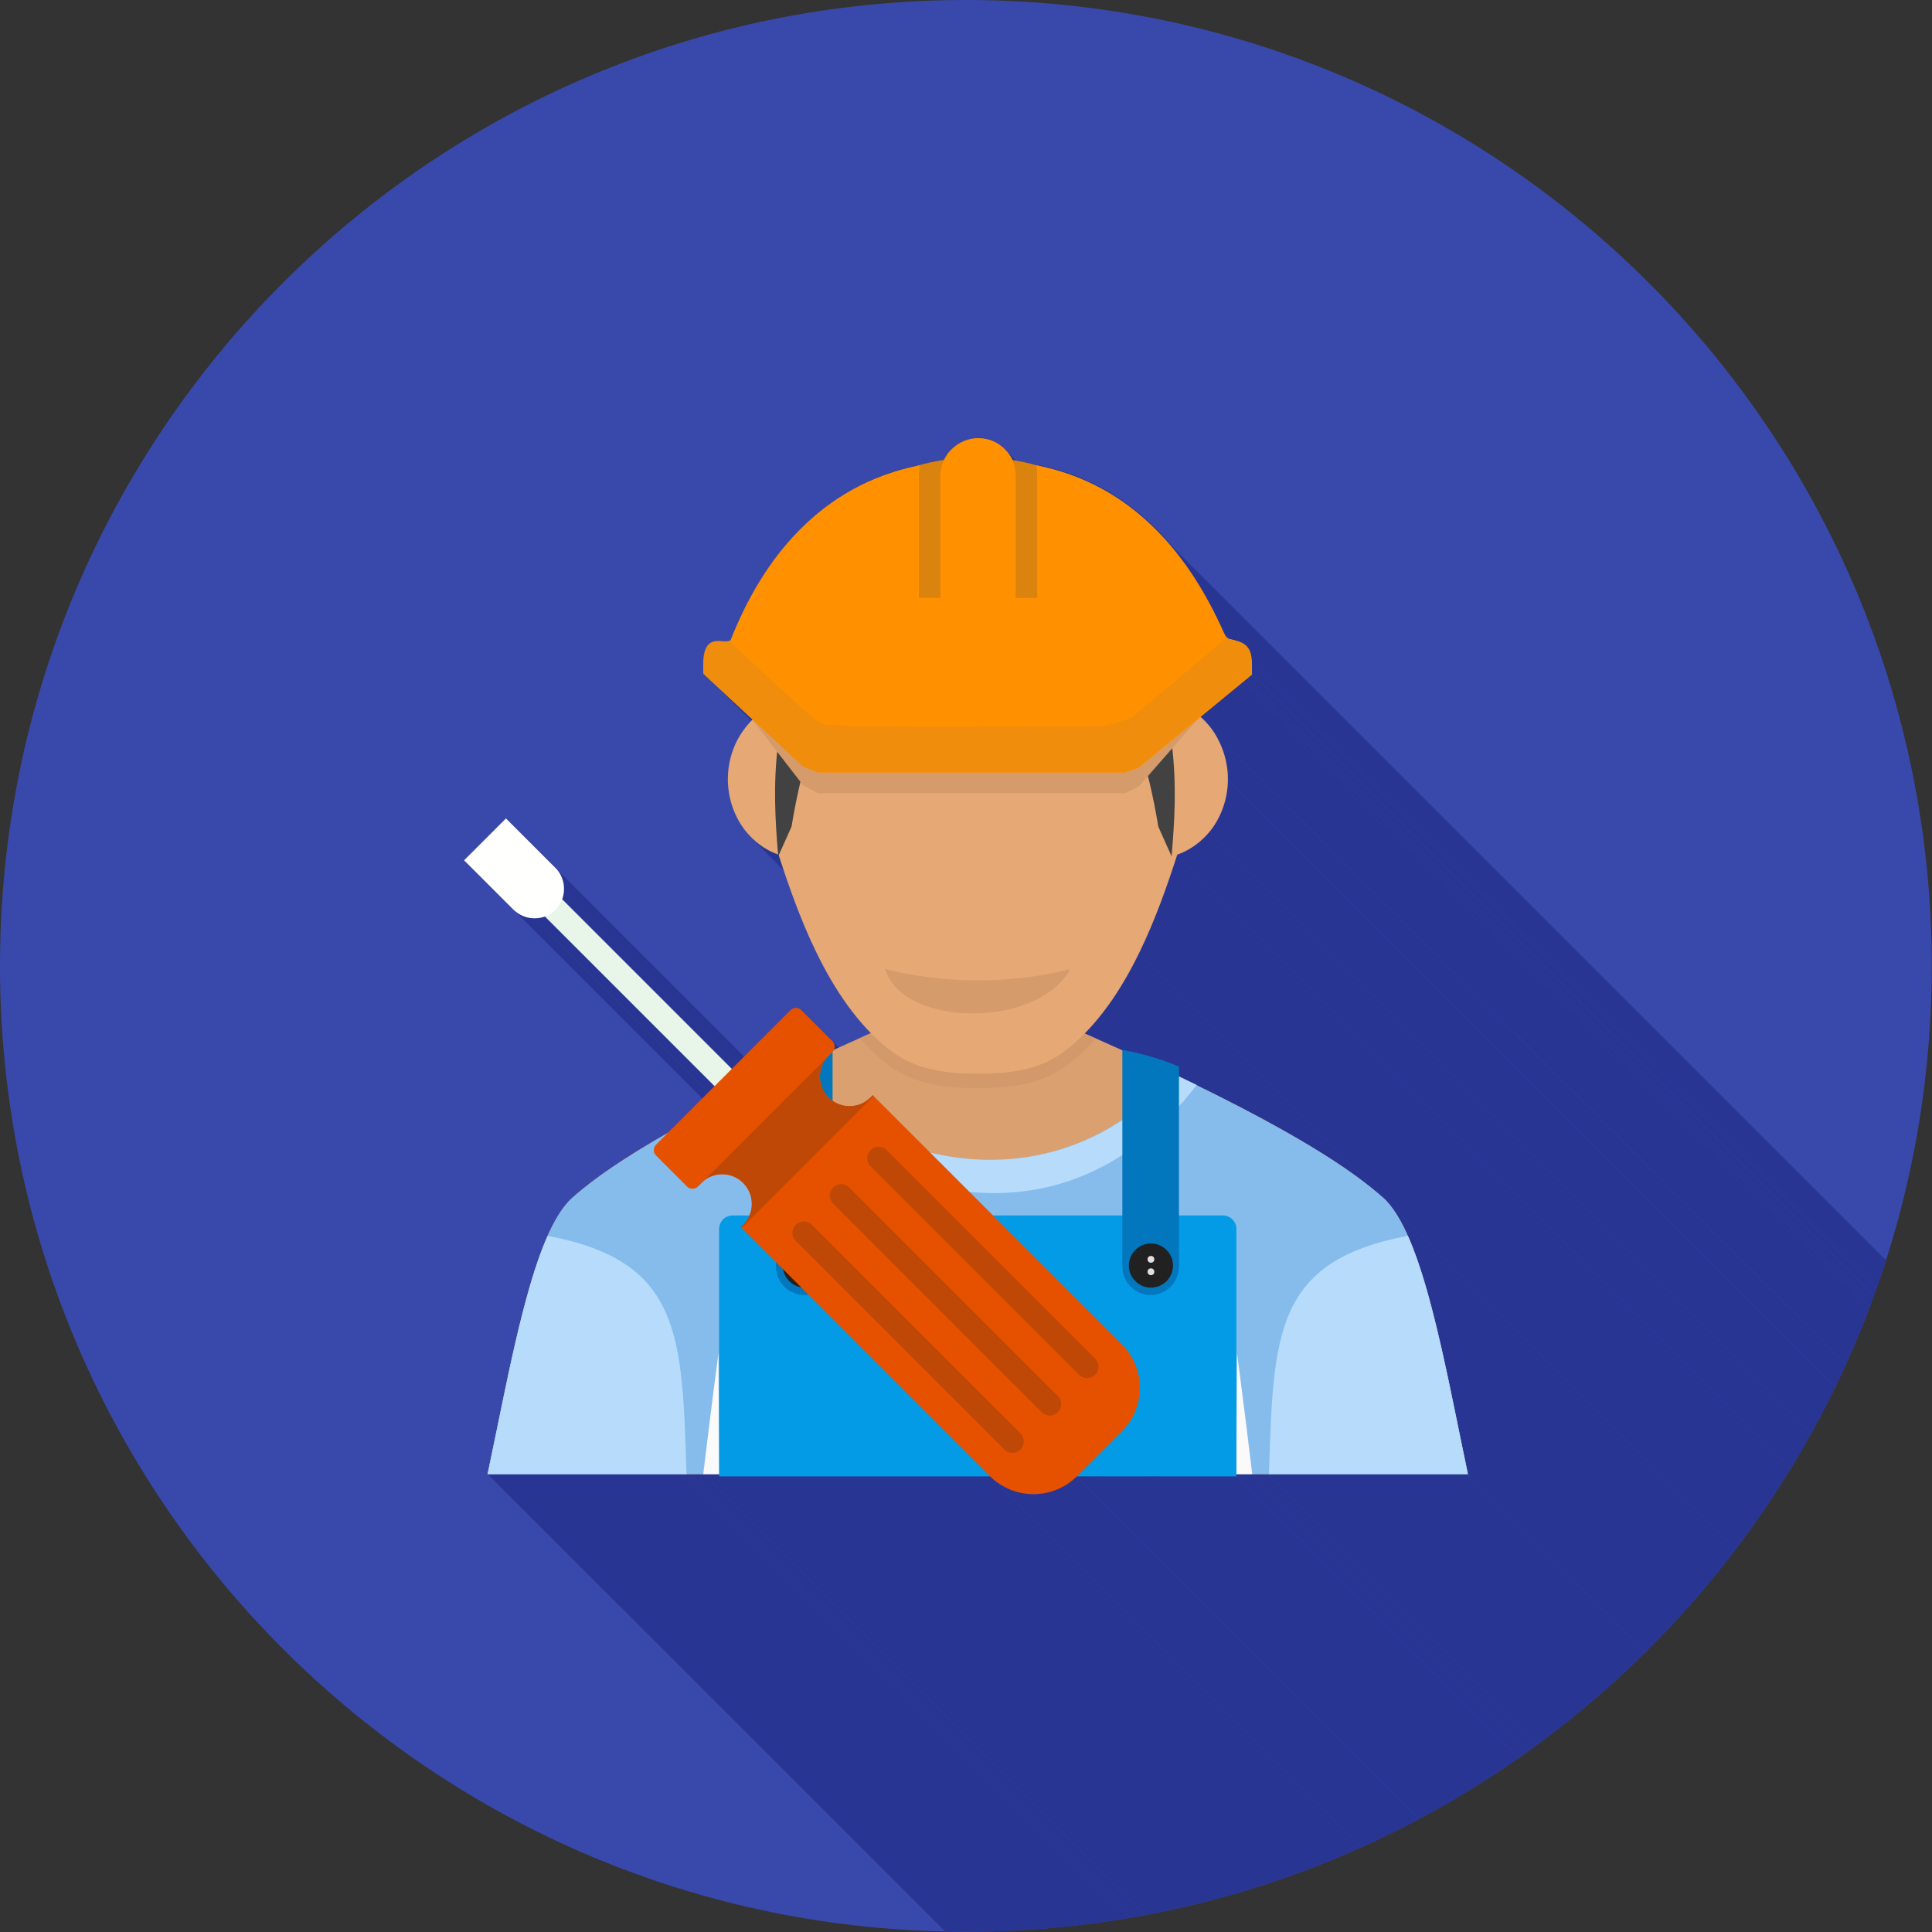
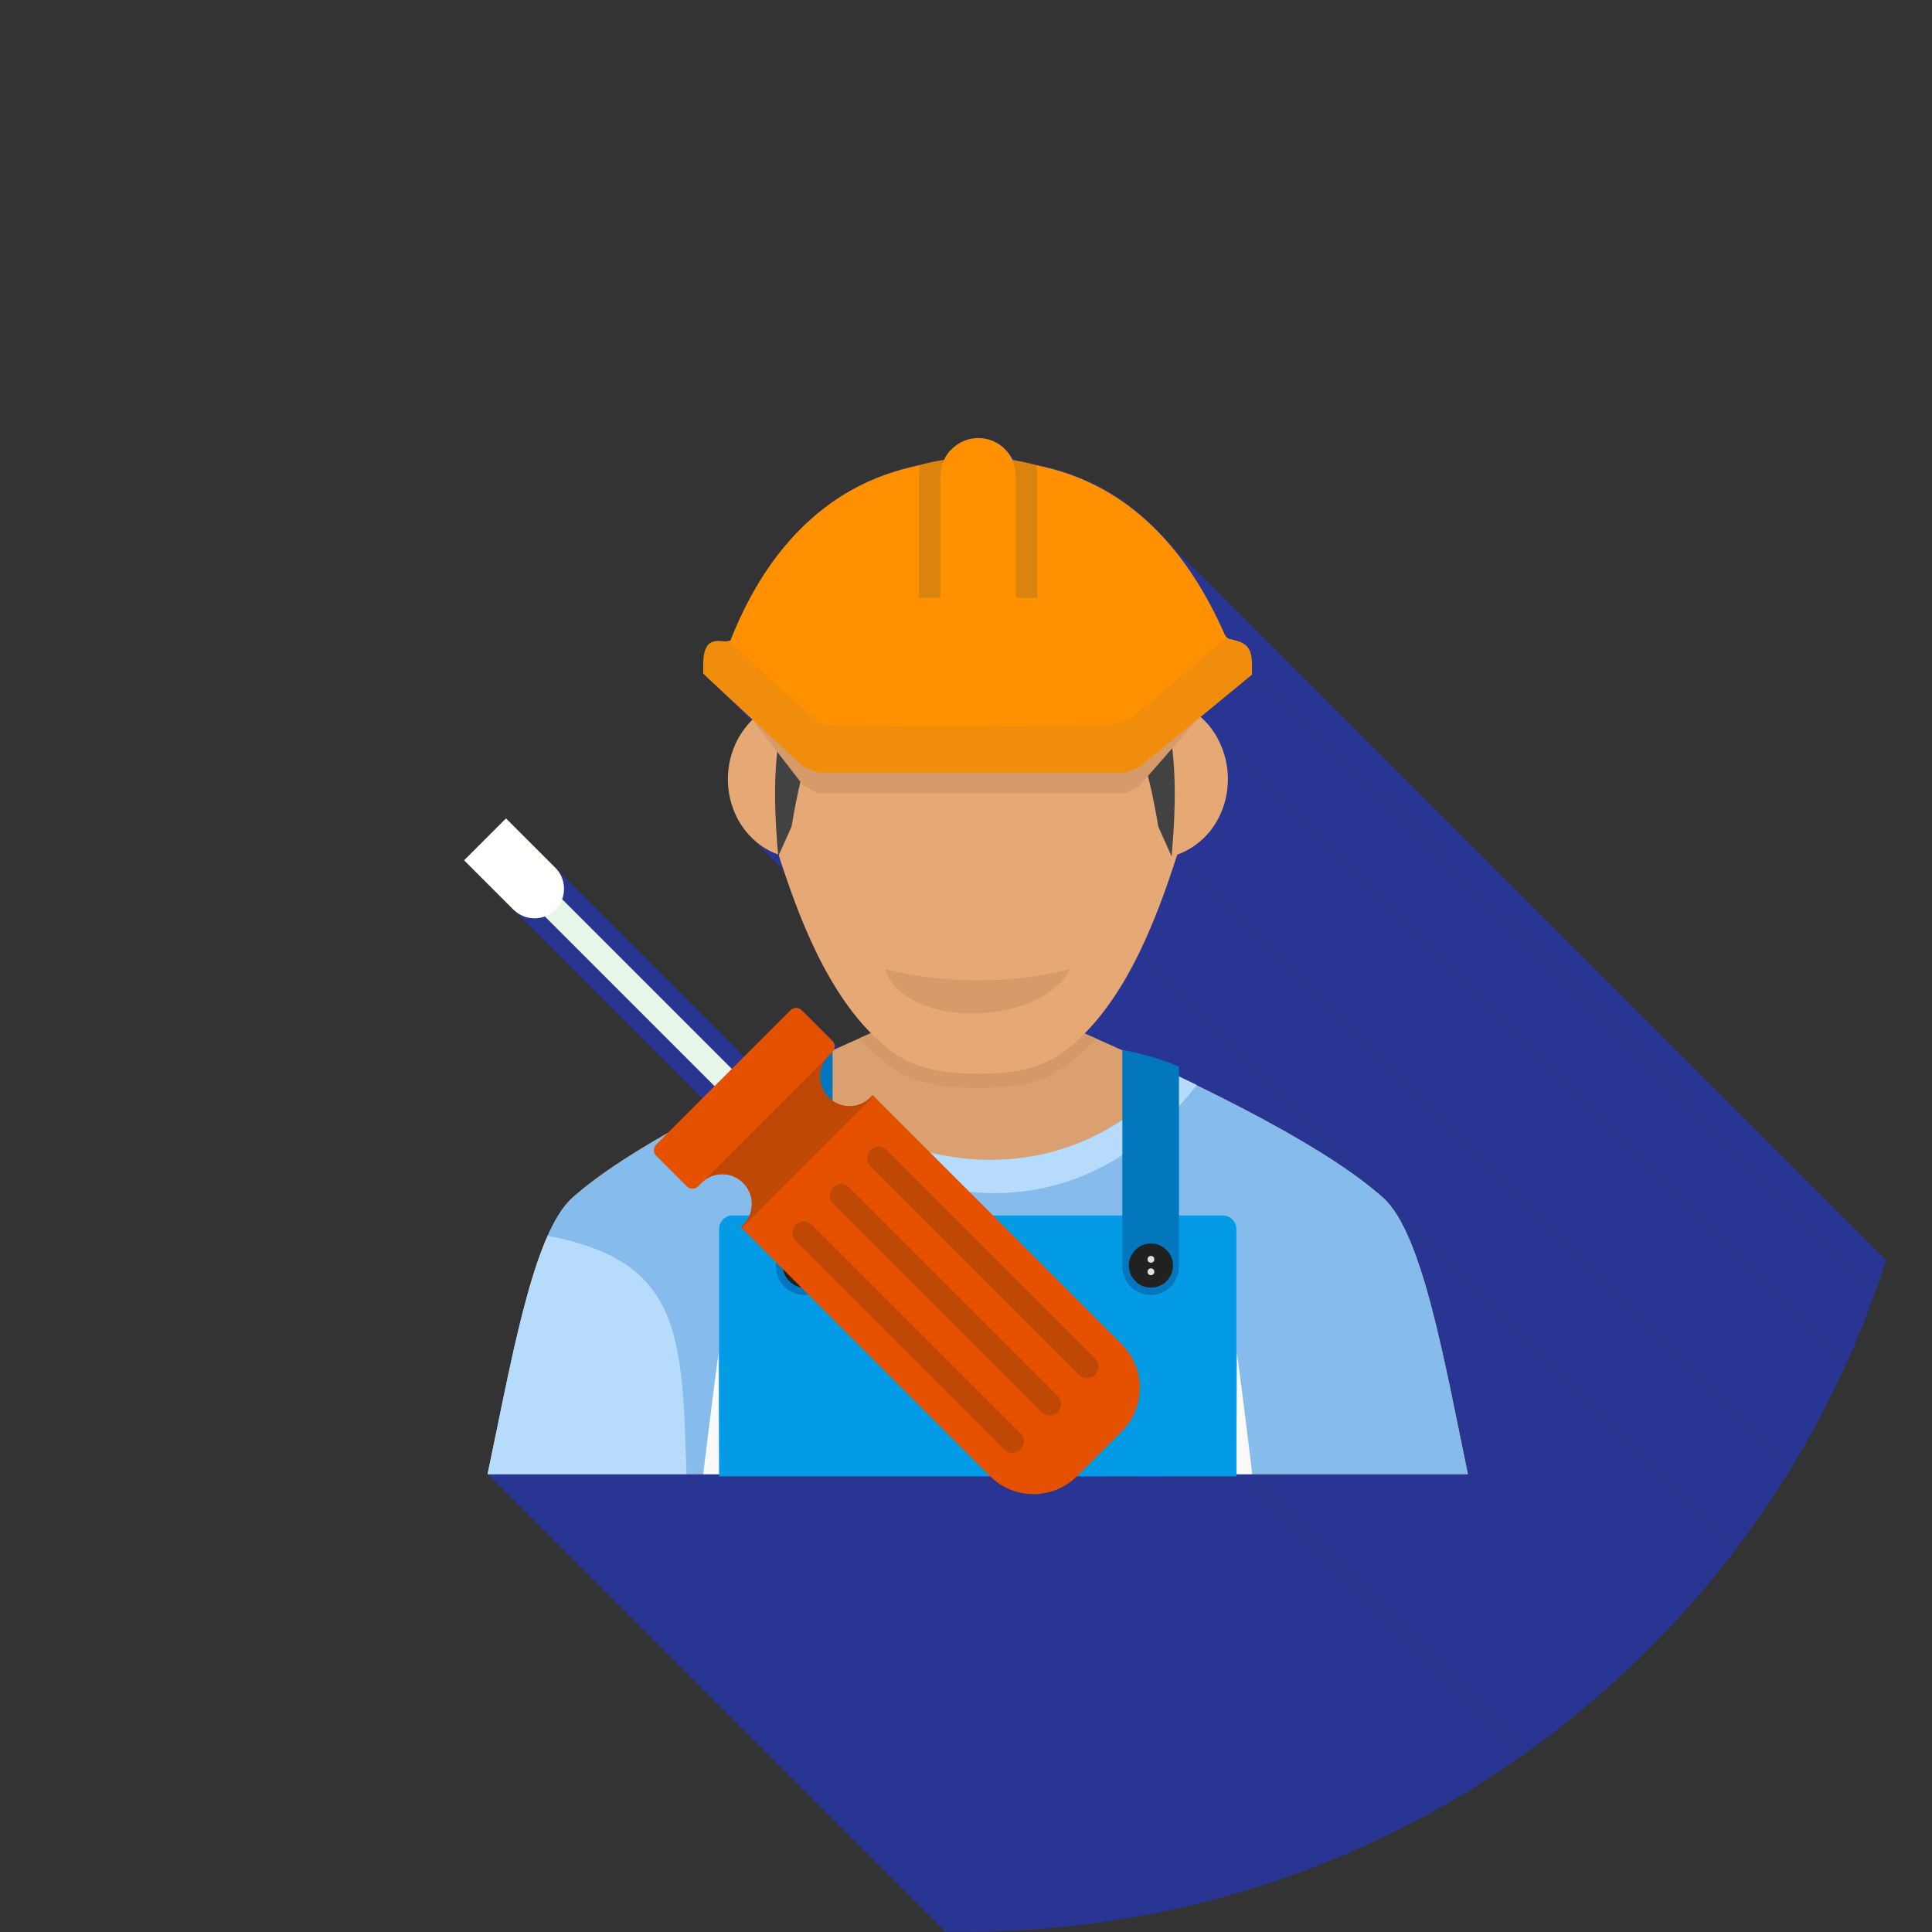
<svg xmlns="http://www.w3.org/2000/svg" xml:space="preserve" width="6.827in" height="6.827in" style="shape-rendering:geometricPrecision; text-rendering:geometricPrecision; image-rendering:optimizeQuality; fill-rule:evenodd; clip-rule:evenodd" viewBox="0 0 6.827 6.827" version="1.1">
  <rect x="0" y="0" width="6.827" height="6.827" fill="#333333" stroke="none" />
  <defs>
    <style type="text/css">
   
    .fil2 {fill:none}
    .fil13 {fill:#0277BD}
    .fil12 {fill:#039BE5}
    .fil14 {fill:#212121}
    .fil1 {fill:#283593}
    .fil0 {fill:#3949AB}
    .fil11 {fill:#424242}
    .fil5 {fill:#85BCEB}
    .fil6 {fill:#B6DBFB}
    .fil18 {fill:#C04806}
    .fil4 {fill:#D4996A}
    .fil9 {fill:#D69B6B}
    .fil8 {fill:#DB830F}
    .fil3 {fill:#DBA070}
    .fil15 {fill:#E0E0E0}
    .fil17 {fill:#E65100}
    .fil7 {fill:#E6A875}
    .fil21 {fill:#F08D0C}
    .fil10 {fill:#FAFAFA}
    .fil20 {fill:#FF9100}
    .fil16 {fill:#E8F5E9;fill-rule:nonzero}
    .fil19 {fill:#FFFFFE;fill-rule:nonzero}
   
  </style>
    <clipPath id="id0">
      <path d="M3.413 0c1.885,0 3.413,1.528 3.413,3.413 0,1.885 -1.528,3.413 -3.413,3.413 -1.885,0 -3.413,-1.528 -3.413,-3.413 0,-1.885 1.528,-3.413 3.413,-3.413z" />
    </clipPath>
  </defs>
  <g id="Layer_x0020_1">
-     <path class="fil0" d="M3.413 0c1.885,0 3.413,1.528 3.413,3.413 0,1.885 -1.528,3.413 -3.413,3.413 -1.885,0 -3.413,-1.528 -3.413,-3.413 0,-1.885 1.528,-3.413 3.413,-3.413z" />
    <g style="clip-path:url(#id0)">
      <g id="_435564880">
        <g>
          <polygon id="_4312354401" class="fil1" points="4.025,3.367 7.812,7.153 7.807,7.163 7.802,7.173 7.797,7.183 7.792,7.192 7.786,7.202 7.781,7.212 7.776,7.222 7.771,7.231 7.765,7.241 7.76,7.25 7.754,7.26 7.748,7.269 7.743,7.278 7.737,7.288 7.731,7.297 7.725,7.306 7.719,7.315 7.713,7.324 7.707,7.333 7.7,7.341 7.694,7.35 7.688,7.358 7.681,7.367 7.675,7.375 7.668,7.384 7.661,7.392 7.654,7.4 7.648,7.408 7.641,7.416 7.634,7.423 7.626,7.431 7.619,7.438 3.833,3.652 3.84,3.645 3.847,3.637 3.854,3.629 3.861,3.621 3.868,3.614 3.875,3.605 3.882,3.597 3.888,3.589 3.895,3.581 3.901,3.572 3.908,3.564 3.914,3.555 3.92,3.546 3.927,3.537 3.933,3.529 3.939,3.52 3.945,3.51 3.951,3.501 3.956,3.492 3.962,3.483 3.968,3.473 3.973,3.464 3.979,3.454 3.984,3.445 3.99,3.435 3.995,3.426 4,3.416 4.005,3.406 4.01,3.396 4.015,3.386 4.02,3.377 " />
          <polygon id="_431235992" class="fil1" points="2.66,2.541 6.447,6.328 6.297,6.188 2.51,2.402 " />
          <polygon id="_431237648" class="fil1" points="2.749,3.021 6.536,6.807 6.527,6.804 6.519,6.8 6.511,6.797 6.503,6.793 6.495,6.788 6.488,6.784 6.48,6.779 6.473,6.774 6.466,6.769 6.459,6.763 6.452,6.757 6.445,6.751 2.659,2.965 2.666,2.971 2.672,2.977 2.679,2.982 2.687,2.988 2.694,2.993 2.701,2.998 2.709,3.002 2.717,3.006 2.725,3.01 2.733,3.014 2.741,3.018 " />
          <polygon id="_431237696" class="fil1" points="2.832,3.569 6.618,7.356 6.728,7.465 6.731,7.469 6.733,7.472 6.734,7.476 6.735,7.48 6.736,7.484 6.736,7.488 6.735,7.492 6.733,7.496 2.947,3.709 2.949,3.705 2.949,3.701 2.95,3.697 2.949,3.693 2.948,3.69 2.947,3.686 2.944,3.682 2.942,3.679 " />
          <polygon id="_431237336" class="fil1" points="4.424,5.209 8.21,8.995 8.155,8.995 4.369,5.209 " />
          <polygon id="_431237624" class="fil1" points="4.369,5.209 8.155,8.995 8.155,9.003 4.369,5.217 " />
          <polygon id="_431237000" class="fil1" points="1.926,3.239 5.712,7.025 5.707,7.027 5.703,7.028 5.698,7.029 5.694,7.03 5.689,7.031 5.685,7.031 5.68,7.031 5.675,7.032 1.889,3.245 1.894,3.245 1.898,3.245 1.903,3.244 1.908,3.244 1.912,3.243 1.917,3.242 1.921,3.24 " />
          <polygon id="_431237480" class="fil1" points="3.806,5.217 7.592,9.003 7.584,9.011 7.576,9.018 7.567,9.025 7.558,9.031 7.549,9.036 7.54,9.042 7.53,9.046 7.521,9.05 7.511,9.054 7.501,9.057 7.49,9.06 7.48,9.062 7.47,9.064 7.46,9.065 7.449,9.066 7.439,9.066 7.428,9.066 7.418,9.065 7.408,9.064 7.397,9.062 7.387,9.06 7.377,9.057 7.367,9.054 7.357,9.05 7.347,9.046 7.338,9.042 7.328,9.036 7.319,9.031 7.31,9.025 7.302,9.018 7.293,9.011 3.507,5.225 3.515,5.232 3.524,5.238 3.533,5.245 3.542,5.25 3.552,5.255 3.561,5.26 3.571,5.264 3.581,5.268 3.591,5.271 3.601,5.274 3.611,5.276 3.621,5.278 3.632,5.279 3.642,5.28 3.653,5.28 3.663,5.28 3.673,5.279 3.684,5.278 3.694,5.276 3.704,5.274 3.714,5.271 3.724,5.268 3.734,5.264 3.744,5.26 3.754,5.255 3.763,5.25 3.772,5.245 3.781,5.238 3.79,5.232 3.798,5.225 " />
          <polygon id="_431237528" class="fil1" points="2.541,5.209 6.327,8.995 6.272,8.995 2.486,5.209 " />
          <polygon id="_431237048" class="fil1" points="3.499,5.217 7.285,9.003 6.327,9.003 2.541,5.217 " />
          <polygon id="_431237096" class="fil1" points="2.486,5.209 6.272,8.995 6.212,8.995 2.426,5.209 " />
          <polygon id="_431237360" class="fil1" points="2.426,5.209 6.212,8.995 5.51,8.995 1.723,5.209 " />
          <polygon id="_431238368" class="fil1" points="1.889,3.245 5.675,7.032 5.67,7.031 5.665,7.031 5.66,7.03 5.655,7.03 5.651,7.029 5.646,7.027 5.641,7.026 5.636,7.024 5.631,7.022 5.627,7.02 5.622,7.017 5.618,7.014 5.614,7.011 5.609,7.008 5.605,7.005 1.819,3.219 1.823,3.222 1.827,3.225 1.832,3.228 1.836,3.231 1.841,3.233 1.845,3.236 1.85,3.238 1.855,3.239 1.859,3.241 1.864,3.242 1.869,3.243 1.874,3.244 1.879,3.245 1.884,3.245 " />
          <polygon id="_431237864" class="fil1" points="1.788,2.892 5.574,6.678 5.599,6.703 1.813,2.917 " />
          <polygon id="_431237888" class="fil1" points="1.813,2.917 5.599,6.703 5.749,6.853 1.963,3.067 " />
          <polygon id="_431238392" class="fil1" points="1.963,3.067 5.749,6.853 5.753,6.857 5.756,6.861 5.76,6.866 5.763,6.87 5.765,6.874 5.768,6.879 5.77,6.883 5.772,6.888 5.774,6.893 5.775,6.898 5.777,6.902 5.778,6.907 5.779,6.912 5.779,6.917 5.78,6.922 5.78,6.927 1.993,3.141 1.993,3.136 1.993,3.131 1.992,3.126 1.992,3.121 1.99,3.116 1.989,3.111 1.988,3.106 1.986,3.102 1.984,3.097 1.982,3.092 1.979,3.088 1.976,3.084 1.973,3.079 1.97,3.075 1.967,3.071 " />
          <polygon id="_431237720" class="fil1" points="1.993,3.141 5.78,6.927 5.78,6.932 5.779,6.937 5.779,6.941 5.778,6.946 5.777,6.95 5.776,6.955 5.775,6.959 5.773,6.964 1.987,3.177 1.988,3.173 1.99,3.169 1.991,3.164 1.992,3.159 1.993,3.155 1.993,3.15 1.993,3.146 " />
          <polygon id="_431238200" class="fil1" points="1.987,3.177 5.773,6.964 6.373,7.563 2.587,3.777 " />
          <polygon id="_431238272" class="fil1" points="4.369,5.217 8.155,9.003 7.592,9.003 3.806,5.217 " />
          <polygon id="_431237816" class="fil1" points="4.483,5.209 8.27,8.995 8.21,8.995 4.424,5.209 " />
          <polygon id="_431238152" class="fil1" points="2.751,3.023 6.537,6.81 6.536,6.812 2.75,3.026 " />
          <polygon id="_431237960" class="fil1" points="5.186,5.209 8.973,8.995 8.27,8.995 4.483,5.209 " />
          <polygon id="_431238344" class="fil1" points="2.51,2.402 6.297,6.188 6.272,6.166 2.486,2.379 " />
          <polygon id="_431239184" class="fil1" points="4.166,3.768 7.953,7.555 7.953,7.59 4.166,3.803 " />
-           <polygon id="_431239064" class="fil1" points="3.248,1.643 7.035,5.429 7.035,5.429 7.035,5.429 7.035,5.429 7.035,5.43 7.035,5.43 7.035,5.43 7.035,5.43 7.035,5.43 3.248,1.644 3.248,1.644 3.248,1.643 3.248,1.643 3.248,1.643 3.248,1.643 3.248,1.643 3.248,1.643 " />
          <polygon id="_431239136" class="fil1" points="3.553,1.59 7.34,5.377 7.344,5.381 7.347,5.386 7.351,5.391 7.354,5.396 7.357,5.401 7.36,5.406 7.363,5.412 3.577,1.625 3.574,1.62 3.571,1.615 3.568,1.61 3.565,1.605 3.561,1.6 3.557,1.595 " />
          <polygon id="_431238584" class="fil1" points="4.125,1.914 7.911,5.7 7.921,5.711 7.93,5.722 7.939,5.733 7.948,5.744 7.956,5.755 7.965,5.766 7.973,5.778 7.982,5.789 7.99,5.801 7.998,5.813 8.005,5.824 8.013,5.836 8.02,5.848 8.028,5.86 8.035,5.872 8.042,5.884 8.049,5.897 8.056,5.909 8.062,5.921 8.069,5.934 8.075,5.946 8.082,5.959 8.088,5.971 8.094,5.984 8.099,5.996 8.105,6.009 8.111,6.021 4.325,2.235 4.319,2.222 4.313,2.21 4.307,2.197 4.301,2.185 4.295,2.172 4.289,2.16 4.283,2.147 4.276,2.135 4.269,2.123 4.263,2.11 4.256,2.098 4.249,2.086 4.242,2.074 4.234,2.062 4.227,2.05 4.219,2.038 4.211,2.026 4.203,2.015 4.195,2.003 4.187,1.991 4.179,1.98 4.17,1.969 4.161,1.957 4.153,1.946 4.144,1.935 4.134,1.924 " />
          <polygon id="_431238656" class="fil1" points="4.325,2.235 8.111,6.021 8.112,6.024 8.114,6.027 8.115,6.03 8.117,6.032 8.118,6.034 8.119,6.036 8.121,6.037 4.335,2.251 4.333,2.25 4.332,2.248 4.33,2.246 4.329,2.244 4.328,2.241 4.326,2.238 " />
          <polygon id="_431238512" class="fil1" points="4.407,2.285 8.194,6.071 8.198,6.077 8.201,6.083 8.204,6.091 8.207,6.1 8.209,6.109 8.21,6.12 8.21,6.133 4.424,2.346 4.423,2.334 4.422,2.323 4.421,2.313 4.418,2.305 4.415,2.297 4.412,2.291 " />
          <polygon id="_431239232" class="fil1" points="4.424,2.346 8.21,6.133 8.21,6.168 4.424,2.382 " />
          <polygon id="_431238680" class="fil1" points="4.424,2.382 8.21,6.168 8.182,6.191 4.396,2.405 " />
          <polygon id="_431238704" class="fil1" points="4.396,2.405 8.182,6.191 8.026,6.319 4.24,2.533 " />
          <polygon id="_431238824" class="fil1" points="4.264,2.556 8.05,6.343 8.054,6.346 8.057,6.35 8.06,6.354 8.063,6.358 8.066,6.362 8.069,6.365 8.072,6.37 8.075,6.374 8.077,6.378 4.291,2.591 4.288,2.587 4.285,2.583 4.283,2.579 4.28,2.575 4.277,2.571 4.274,2.568 4.271,2.564 4.267,2.56 " />
          <polygon id="_431239928" class="fil1" points="4.291,2.591 8.077,6.378 8.08,6.382 8.083,6.386 8.085,6.391 8.088,6.395 8.09,6.4 8.093,6.405 8.095,6.409 8.097,6.414 8.099,6.419 8.101,6.424 8.103,6.428 8.105,6.433 8.107,6.438 8.109,6.443 8.111,6.448 8.112,6.454 8.114,6.459 8.115,6.464 8.116,6.469 8.117,6.474 8.119,6.48 8.12,6.485 8.121,6.49 8.121,6.496 8.122,6.501 8.123,6.507 8.123,6.512 8.124,6.518 8.124,6.523 8.124,6.529 8.125,6.534 8.125,6.54 4.338,2.754 4.338,2.748 4.338,2.742 4.338,2.737 4.338,2.731 4.337,2.726 4.336,2.72 4.336,2.715 4.335,2.709 4.334,2.704 4.333,2.699 4.332,2.693 4.331,2.688 4.33,2.683 4.329,2.678 4.327,2.672 4.326,2.667 4.324,2.662 4.323,2.657 4.321,2.652 4.319,2.647 4.317,2.642 4.315,2.637 4.313,2.632 4.311,2.628 4.309,2.623 4.306,2.618 4.304,2.614 4.302,2.609 4.299,2.605 4.296,2.6 4.294,2.596 " />
          <polygon id="_431239736" class="fil1" points="4.338,2.754 8.125,6.54 8.125,6.546 8.124,6.553 8.124,6.56 8.123,6.566 8.123,6.572 8.122,6.579 8.121,6.585 8.12,6.591 8.119,6.598 8.118,6.604 8.116,6.61 8.115,6.616 8.113,6.622 8.112,6.628 8.11,6.634 8.108,6.64 8.106,6.646 8.103,6.652 8.101,6.657 8.099,6.663 8.096,6.668 8.093,6.674 8.091,6.679 8.088,6.685 8.085,6.69 8.082,6.695 8.079,6.7 8.075,6.705 8.072,6.71 8.069,6.715 8.065,6.72 8.061,6.724 4.275,2.938 4.279,2.933 4.282,2.929 4.286,2.924 4.289,2.919 4.292,2.914 4.296,2.909 4.299,2.904 4.302,2.898 4.304,2.893 4.307,2.888 4.31,2.882 4.312,2.877 4.315,2.871 4.317,2.865 4.319,2.86 4.321,2.854 4.323,2.848 4.325,2.842 4.327,2.836 4.329,2.83 4.33,2.824 4.332,2.818 4.333,2.811 4.334,2.805 4.335,2.799 4.336,2.793 4.337,2.786 4.337,2.78 4.338,2.773 4.338,2.767 4.338,2.76 " />
          <polygon id="_431239616" class="fil1" points="4.275,2.938 8.061,6.724 8.056,6.731 8.049,6.738 8.043,6.745 8.037,6.751 8.03,6.757 8.023,6.763 8.016,6.769 8.009,6.774 8.002,6.779 7.994,6.784 7.986,6.789 7.979,6.793 7.971,6.797 7.962,6.801 7.954,6.804 7.946,6.807 4.159,3.021 4.168,3.018 4.176,3.015 4.184,3.011 4.192,3.007 4.2,3.003 4.208,2.998 4.215,2.993 4.223,2.988 4.23,2.983 4.237,2.977 4.244,2.971 4.251,2.965 4.257,2.959 4.263,2.952 4.269,2.945 " />
          <polygon id="_431239256" class="fil1" points="4.159,3.021 7.946,6.807 7.942,6.818 7.939,6.828 7.936,6.838 7.932,6.849 7.929,6.859 7.925,6.87 7.922,6.88 7.918,6.891 7.914,6.902 7.91,6.913 7.907,6.923 7.903,6.934 7.899,6.945 7.895,6.956 7.891,6.967 7.887,6.978 7.882,6.989 7.878,7 7.874,7.011 7.869,7.022 7.865,7.033 7.861,7.044 7.856,7.055 7.851,7.066 7.847,7.077 7.842,7.088 7.837,7.099 7.832,7.11 7.827,7.12 7.822,7.131 7.817,7.142 7.812,7.153 4.025,3.367 4.031,3.356 4.036,3.345 4.041,3.334 4.046,3.323 4.051,3.312 4.056,3.301 4.06,3.291 4.065,3.28 4.07,3.269 4.074,3.258 4.079,3.247 4.083,3.236 4.088,3.225 4.092,3.214 4.096,3.203 4.1,3.192 4.104,3.181 4.108,3.17 4.112,3.159 4.116,3.148 4.12,3.137 4.124,3.126 4.128,3.116 4.132,3.105 4.135,3.094 4.139,3.084 4.142,3.073 4.146,3.062 4.149,3.052 4.153,3.042 4.156,3.031 " />
          <polygon id="_431239760" class="fil1" points="4.899,4.244 8.685,8.03 8.688,8.033 8.691,8.036 8.694,8.04 8.697,8.043 8.7,8.047 8.702,8.05 8.705,8.054 8.708,8.058 8.711,8.062 8.714,8.066 8.716,8.07 8.719,8.074 8.722,8.078 8.725,8.083 8.727,8.087 8.73,8.092 8.733,8.096 8.735,8.101 8.738,8.106 8.74,8.111 8.743,8.116 8.746,8.121 8.748,8.126 8.751,8.131 8.753,8.137 8.756,8.142 8.758,8.148 8.761,8.153 4.975,4.367 4.972,4.361 4.97,4.356 4.967,4.35 4.965,4.345 4.962,4.34 4.959,4.335 4.957,4.33 4.954,4.325 4.952,4.32 4.949,4.315 4.946,4.31 4.944,4.306 4.941,4.301 4.938,4.296 4.936,4.292 4.933,4.288 4.93,4.284 4.927,4.279 4.925,4.275 4.922,4.271 4.919,4.268 4.916,4.264 4.913,4.26 4.91,4.257 4.907,4.253 4.905,4.25 4.902,4.247 " />
          <polygon id="_431239856" class="fil1" points="4.229,3.834 8.016,7.62 8.016,7.62 8.016,7.62 8.015,7.621 8.015,7.621 8.015,7.621 8.015,7.621 8.015,7.621 8.015,7.621 4.229,3.835 4.229,3.835 4.229,3.835 4.229,3.835 4.229,3.834 4.229,3.834 4.229,3.834 4.229,3.834 " />
          <polygon id="_431239328" class="fil1" points="4.975,4.367 8.761,8.153 8.769,8.172 8.777,8.192 8.785,8.213 8.793,8.234 8.8,8.256 8.808,8.279 8.815,8.302 8.822,8.326 8.829,8.351 8.836,8.376 8.843,8.401 8.85,8.427 8.857,8.454 8.863,8.481 8.87,8.508 8.876,8.536 8.882,8.563 8.889,8.592 8.895,8.62 8.901,8.649 8.907,8.677 8.913,8.706 8.919,8.735 8.925,8.764 8.931,8.793 8.937,8.822 8.943,8.851 8.949,8.88 8.955,8.909 8.961,8.938 8.967,8.967 8.973,8.995 5.186,5.209 5.181,5.18 5.175,5.152 5.169,5.123 5.163,5.094 5.157,5.065 5.151,5.036 5.145,5.007 5.139,4.978 5.133,4.949 5.127,4.92 5.121,4.891 5.115,4.862 5.109,4.834 5.102,4.805 5.096,4.777 5.09,4.749 5.083,4.722 5.077,4.694 5.07,4.668 5.064,4.641 5.057,4.615 5.05,4.589 5.043,4.564 5.036,4.54 5.029,4.516 5.021,4.492 5.014,4.47 5.006,4.448 4.999,4.426 4.991,4.406 4.983,4.386 " />
        </g>
        <path id="_435565360" class="fil1" d="M4.229 3.835c0.435,0.212 0.587,0.334 0.658,0.397 0.032,0.029 0.061,0.075 0.088,0.135 0.088,0.198 0.148,0.541 0.212,0.842l-0.703 0 -0.059 3.93701e-006 -0.055 -3.93701e-006 0 0.008 -0.563 0c-0.085,0.084 -0.222,0.084 -0.307,0l-0.958 0 0 -0.008 -0.055 0 -0.059 -3.93701e-006 -0.703 0c0.063,-0.301 0.124,-0.643 0.212,-0.842 0.026,-0.06 0.055,-0.106 0.088,-0.135 0.05,-0.044 0.141,-0.117 0.338,-0.23l0.164 -0.164 -0.6 -0.6c-0.012,0.004 -0.024,0.007 -0.036,0.007 -0.027,0 -0.053,-0.01 -0.074,-0.03l-0.15 -0.15 -0.025 -0.025 0.025 -0.025 0.098 -0.098 0.025 -0.025 0.025 0.025 0.15 0.15c0.02,0.02 0.03,0.047 0.03,0.074 0,0.012 -0.002,0.025 -0.007,0.036l0.6 0.6 0.208 -0.208c0.01,-0.01 0.028,-0.01 0.038,0l0.11 0.11c0.008,0.008 0.01,0.02 0.005,0.03 0.029,-0.013 0.059,-0.026 0.089,-0.04 0.013,-0.006 0.027,-0.012 0.04,-0.018 -0.078,-0.08 -0.141,-0.18 -0.193,-0.287 -0.055,-0.113 -0.098,-0.234 -0.132,-0.341l-0.001 0.003c-0,-0.002 -0,-0.004 -0,-0.005 -0.045,-0.016 -0.084,-0.045 -0.115,-0.083 -0.039,-0.049 -0.063,-0.114 -0.063,-0.184 0,-0.049 0.012,-0.096 0.033,-0.137 0.015,-0.029 0.034,-0.054 0.056,-0.075l-0.15 -0.139 -0.024 -0.023 0 -0.033c0,-0.116 0.072,-0.071 0.091,-0.083 0.002,-0.001 0.003,-0.002 0.004,-0.005 0.056,-0.141 0.134,-0.279 0.245,-0.39 0.108,-0.109 0.246,-0.192 0.423,-0.227 -4.72441e-005,0 -9.44882e-005,0.001 -0,0.001 0.027,-0.008 0.056,-0.014 0.085,-0.018 0.007,-0.015 0.016,-0.028 0.027,-0.039 0.025,-0.025 0.059,-0.039 0.094,-0.039 0.036,0 0.069,0.014 0.094,0.039 0.012,0.012 0.021,0.025 0.027,0.039 0.029,0.005 0.058,0.011 0.085,0.018 -4.72441e-005,-0 -9.44882e-005,-0.001 -0,-0.001 0.172,0.034 0.307,0.114 0.414,0.219 0.11,0.107 0.189,0.239 0.249,0.373 0.004,0.009 0.008,0.014 0.011,0.017 0.004,0.004 0.008,0.005 0.01,0.005 0.047,0.011 0.077,0.019 0.077,0.089l0 0.036 -0.028 0.023 -0.156 0.128c0.019,0.017 0.037,0.036 0.051,0.059 0.03,0.046 0.047,0.102 0.047,0.162 0,0.07 -0.024,0.135 -0.063,0.184 -0.031,0.038 -0.07,0.067 -0.116,0.083 -0.035,0.109 -0.078,0.231 -0.134,0.346 -0.052,0.106 -0.115,0.206 -0.192,0.285 0.014,0.006 0.027,0.012 0.04,0.018 0.032,0.014 0.064,0.028 0.094,0.042l0 -0.002c0.069,0.013 0.136,0.032 0.199,0.059l0 0.035c0.022,0.01 0.043,0.02 0.063,0.03 -0,0 -0.001,0.001 -0.001,0.001z" />
      </g>
    </g>
    <path class="fil2" d="M3.413 0c1.885,0 3.413,1.528 3.413,3.413 0,1.885 -1.528,3.413 -3.413,3.413 -1.885,0 -3.413,-1.528 -3.413,-3.413 0,-1.885 1.528,-3.413 3.413,-3.413z" />
    <path class="fil3" d="M3.109 3.637c-0.765,0.336 -0.995,0.514 -1.086,0.595 -0.14,0.124 -0.217,0.585 -0.3,0.977l1.732 0 1.732 0c-0.082,-0.392 -0.16,-0.853 -0.3,-0.977 -0.091,-0.08 -0.312,-0.255 -1.077,-0.59l-0.701 -0.005z" />
    <path class="fil4" d="M3.109 3.637c-0.025,0.011 -0.049,0.021 -0.072,0.032 0.028,0.031 0.058,0.06 0.09,0.086 0.05,0.039 0.103,0.062 0.16,0.075 0.054,0.012 0.109,0.015 0.168,0.015 0.058,0 0.113,-0.003 0.165,-0.014 0.057,-0.012 0.11,-0.035 0.159,-0.073 0.033,-0.026 0.065,-0.056 0.094,-0.088 -0.021,-0.009 -0.042,-0.019 -0.064,-0.028l-0.701 -0.005z" />
    <path class="fil5" d="M2.821 3.768c-0.538,0.253 -0.719,0.395 -0.798,0.464 -0.14,0.124 -0.217,0.585 -0.3,0.977l1.732 0 1.732 0c-0.082,-0.392 -0.16,-0.853 -0.3,-0.977 -0.076,-0.067 -0.242,-0.199 -0.737,-0.435 -0.004,0.004 -0.007,0.007 -0.011,0.011 -0.465,0.503 -1.124,0.256 -1.302,-0.017 -0.006,-0.008 -0.011,-0.015 -0.017,-0.023z" />
    <path class="fil6" d="M1.935 4.367c-0.088,0.198 -0.148,0.541 -0.212,0.842l0.703 0c-0.016,-0.491 -0.017,-0.753 -0.491,-0.842z" />
-     <path class="fil6" d="M4.975 4.367c0.088,0.198 0.148,0.541 0.212,0.842l-0.703 0c0.016,-0.491 0.017,-0.753 0.491,-0.842z" />
    <path class="fil6" d="M2.821 3.768c-0.035,0.017 -0.069,0.033 -0.102,0.048 0.245,0.346 0.995,0.685 1.51,0.018 -0.025,-0.012 -0.05,-0.024 -0.077,-0.037 -0.004,0.004 -0.007,0.007 -0.011,0.011 -0.466,0.503 -1.126,0.256 -1.304,-0.017 -0.006,-0.008 -0.011,-0.015 -0.017,-0.023z" />
    <path class="fil7" d="M4.118 2.544l-0.093 0.077 -0.048 0.018 -1.086 0 -0.052 -0.021 -0.066 -0.062 0 0 -0.112 -0.015c-0.022,0.021 -0.041,0.047 -0.056,0.075 -0.021,0.041 -0.033,0.088 -0.033,0.137 0,0.07 0.024,0.135 0.063,0.184 0.031,0.038 0.07,0.067 0.116,0.083 0.035,0.108 0.077,0.229 0.133,0.344 0.065,0.134 0.148,0.258 0.256,0.343 0.048,0.038 0.099,0.06 0.154,0.072 0.052,0.012 0.105,0.015 0.162,0.015 0.056,0 0.108,-0.003 0.159,-0.014 0.055,-0.012 0.106,-0.033 0.153,-0.07 0.109,-0.085 0.193,-0.21 0.258,-0.344 0.056,-0.115 0.099,-0.237 0.134,-0.346 0.045,-0.016 0.085,-0.045 0.116,-0.083 0.039,-0.049 0.063,-0.114 0.063,-0.184 0,-0.06 -0.018,-0.116 -0.047,-0.162 -0.014,-0.022 -0.031,-0.042 -0.051,-0.059l-0.122 0.011z" />
    <ellipse class="fil8" cx="3.455" cy="1.999" rx="0.553" ry="0.383" />
    <path class="fil9" d="M3.782 3.424c-0.217,0.058 -0.469,0.049 -0.654,0 0.06,0.207 0.539,0.212 0.654,0z" />
    <path class="fil10" d="M2.486 5.209l0.056 0c-0.003,-0.249 -0.003,-0.429 -0.003,-0.429 0,0 -0.025,0.187 -0.054,0.429z" />
    <path class="fil10" d="M4.424 5.209l-0.056 0c0.003,-0.249 0.003,-0.429 0.003,-0.429 0,0 0.025,0.187 0.054,0.429z" />
    <path class="fil11" d="M3.988 4.833c0.042,0 0.076,0.034 0.076,0.077 0,0.042 -0.034,0.077 -0.076,0.077 -0.042,0 -0.076,-0.034 -0.076,-0.077 0,-0.042 0.034,-0.077 0.076,-0.077z" />
    <path class="fil11" d="M2.922 4.833c0.042,0 0.076,0.034 0.076,0.077 0,0.042 -0.034,0.077 -0.076,0.077 -0.042,0 -0.076,-0.034 -0.076,-0.077 0,-0.042 0.034,-0.077 0.076,-0.077z" />
    <path class="fil12" d="M2.588 4.295l1.733 0c0.026,0 0.048,0.021 0.048,0.048l0 0.874 -1.828 0 0 -0.874c0,-0.026 0.021,-0.048 0.048,-0.048z" />
    <path class="fil13" d="M2.743 3.787c0.063,-0.03 0.129,-0.054 0.199,-0.07l0 0.759c0,0.055 -0.045,0.1 -0.1,0.1l0 0c-0.055,0 -0.1,-0.045 -0.1,-0.1l0 -0.689z" />
    <path class="fil13" d="M3.967 3.71c0.069,0.013 0.136,0.032 0.199,0.059l0 0.707c0,0.055 -0.045,0.1 -0.1,0.1l0 0c-0.055,0 -0.1,-0.045 -0.1,-0.1l0 -0.766z" />
    <path class="fil14" d="M2.844 4.394c0.043,0 0.078,0.035 0.078,0.078 0,0.043 -0.035,0.078 -0.078,0.078 -0.043,0 -0.078,-0.035 -0.078,-0.078 0,-0.043 0.035,-0.078 0.078,-0.078z" />
    <path class="fil14" d="M4.067 4.394c0.043,0 0.078,0.035 0.078,0.078 0,0.043 -0.035,0.078 -0.078,0.078 -0.043,0 -0.078,-0.035 -0.078,-0.078 0,-0.043 0.035,-0.078 0.078,-0.078z" />
    <path class="fil15" d="M2.844 4.438c0.007,0 0.012,0.005 0.012,0.012 0,0.007 -0.005,0.012 -0.012,0.012 -0.007,0 -0.012,-0.005 -0.012,-0.012 0,-0.007 0.005,-0.012 0.012,-0.012z" />
    <path class="fil15" d="M2.844 4.482c0.007,0 0.012,0.005 0.012,0.012 0,0.007 -0.005,0.012 -0.012,0.012 -0.007,0 -0.012,-0.005 -0.012,-0.012 0,-0.007 0.005,-0.012 0.012,-0.012z" />
    <path class="fil15" d="M4.067 4.438c0.007,0 0.012,0.005 0.012,0.012 0,0.007 -0.005,0.012 -0.012,0.012 -0.007,0 -0.012,-0.005 -0.012,-0.012 0,-0.007 0.005,-0.012 0.012,-0.012z" />
    <path class="fil15" d="M4.067 4.482c0.007,0 0.012,0.005 0.012,0.012 0,0.007 -0.005,0.012 -0.012,0.012 -0.007,0 -0.012,-0.005 -0.012,-0.012 0,-0.007 0.005,-0.012 0.012,-0.012z" />
    <polygon class="fil16" points="1.892,3.083 2.626,3.817 2.565,3.878 1.831,3.144 " />
    <path class="fil17" d="M2.931 3.717l-0.466 0.466 0.005 0.005 0.008 -0.008c0.041,-0.041 0.107,-0.041 0.148,0l0 0c0.041,0.041 0.041,0.107 0,0.148l-0.008 0.008 0.88 0.88c0.085,0.085 0.223,0.085 0.308,-7.87402e-006l0.158 -0.158c0.085,-0.085 0.085,-0.223 7.87402e-006,-0.308l-0.88 -0.88 -0.008 0.008c-0.041,0.041 -0.107,0.041 -0.148,-3.93701e-006l0 0c-0.041,-0.041 -0.041,-0.107 0,-0.148l0.008 -0.008 -0.005 -0.005z" />
    <path class="fil18" d="M2.931 3.717l-0.344 0.147 -0.122 0.319 0.005 0.005 0.008 -0.008c0.041,-0.041 0.107,-0.041 0.148,0l0 0c0.041,0.041 0.041,0.107 0,0.148l-0.008 0.008 0.003 0.003 0.466 -0.466 -0.003 -0.003 -0.008 0.008c-0.041,0.041 -0.107,0.041 -0.148,-3.93701e-006l0 0c-0.041,-0.041 -0.041,-0.107 0,-0.148l0.008 -0.008 -0.005 -0.005z" />
    <path class="fil17" d="M2.942 3.717l-0.476 0.476c-0.01,0.01 -0.028,0.01 -0.038,0l-0.11 -0.11c-0.01,-0.01 -0.01,-0.028 0,-0.038l0.476 -0.476c0.01,-0.01 0.028,-0.01 0.038,0l0.11 0.11c0.01,0.01 0.01,0.028 0,0.038z" />
    <path class="fil19" d="M1.963 3.215l-3.93701e-006 0c-0.02,0.02 -0.047,0.03 -0.074,0.03 -0.027,0 -0.053,-0.01 -0.074,-0.03l-0.15 -0.15 -0.025 -0.025 0.025 -0.025 0.098 -0.098 0.025 -0.025 0.025 0.025 0.15 0.15c0.02,0.02 0.03,0.047 0.03,0.074 0,0.027 -0.01,0.053 -0.03,0.074z" />
    <path class="fil18" d="M3.87 4.858l0 0c-0.016,0.016 -0.041,0.016 -0.057,0l-0.737 -0.737c-0.016,-0.016 -0.016,-0.041 0,-0.057l0 0c0.016,-0.016 0.041,-0.016 0.057,3.93701e-006l0.737 0.737c0.016,0.016 0.016,0.041 0,0.057z" />
    <path class="fil18" d="M3.738 4.99l0 0c-0.016,0.016 -0.041,0.016 -0.057,0l-0.737 -0.737c-0.016,-0.016 -0.016,-0.041 0,-0.057l0 0c0.016,-0.016 0.041,-0.016 0.057,0l0.737 0.737c0.016,0.016 0.016,0.041 3.93701e-006,0.057z" />
    <path class="fil18" d="M3.606 5.122l0 0c-0.016,0.016 -0.041,0.016 -0.057,0l-0.737 -0.737c-0.016,-0.016 -0.016,-0.041 0,-0.057l0 0c0.016,-0.016 0.041,-0.016 0.057,0l0.737 0.737c0.016,0.016 0.016,0.041 0,0.057z" />
    <path class="fil11" d="M2.749 2.632c-0.017,0.138 -0.01,0.267 0.001,0.394l0.047 -0.105c0,0 0.04,-0.254 0.082,-0.289 0.042,-0.035 -0.13,0 -0.13,0z" />
    <path class="fil11" d="M4.141 2.632c0.017,0.138 0.01,0.267 -0.001,0.394l-0.047 -0.105c0,0 -0.04,-0.254 -0.082,-0.289 -0.042,-0.035 0.13,0 0.13,0z" />
    <polygon class="fil9" points="4.118,2.548 4.024,2.655 3.976,2.679 2.89,2.679 2.838,2.651 2.772,2.565 2.772,2.565 2.66,2.545 2.838,2.775 2.89,2.803 3.976,2.803 4.024,2.779 4.24,2.533 " />
    <path class="fil20" d="M3.551 1.718l0 0 -7.87402e-006 0 1.9685e-005 0.001 -1.1811e-005 -0.001zm0.027 -0.089c0.007,0.016 0.011,0.034 0.011,0.052l0 0.038 0 0.394 0.076 0 0 -0.313 0 -1.1811e-005 0 -0.119c0,-0.013 -0.001,-0.025 -0.003,-0.037 0.172,0.034 0.307,0.114 0.414,0.219 0.11,0.107 0.189,0.239 0.249,0.373 0.009,0.02 0.017,0.022 0.022,0.023 0.047,0.011 0.077,0.019 0.077,0.089l0 0.036 -0.028 0.023 -0.371 0.305 -0.048 0.018 -1.086 0 -0.052 -0.021 -0.328 -0.305 -0.024 -0.023 0 -0.033c0,-0.126 0.085,-0.062 0.095,-0.087 0.056,-0.141 0.134,-0.279 0.245,-0.39 0.108,-0.109 0.246,-0.192 0.423,-0.227 -0.002,0.012 -0.003,0.025 -0.003,0.037l0 0.119 0 7.87402e-006 0 0.313 0.076 0 0 -0.394 0 -0.038c0,-0.018 0.004,-0.036 0.011,-0.052l0.029 -0.005 -0.029 0.005c0.007,-0.016 0.016,-0.03 0.029,-0.042 0.025,-0.025 0.059,-0.039 0.094,-0.039 0.036,0 0.069,0.014 0.094,0.039 0.012,0.012 0.022,0.027 0.029,0.042zm-0.219 0.089l0 0z" />
    <path class="fil21" d="M2.577 2.264c0.096,0.091 0.295,0.279 0.326,0.293 0.041,0.019 1.008,0.007 1.008,0.007 0,0 0.074,-0.019 0.093,-0.033 0.015,-0.012 0.239,-0.2 0.331,-0.278 0.004,0.004 0.008,0.005 0.01,0.005 0.047,0.011 0.077,0.019 0.077,0.089l0 0.036 -0.028 0.023 -0.371 0.305 -0.048 0.018 -1.086 0 -0.052 -0.021 -0.328 -0.305 -0.024 -0.023 0 -0.033c0,-0.116 0.072,-0.071 0.091,-0.083z" />
  </g>
</svg>